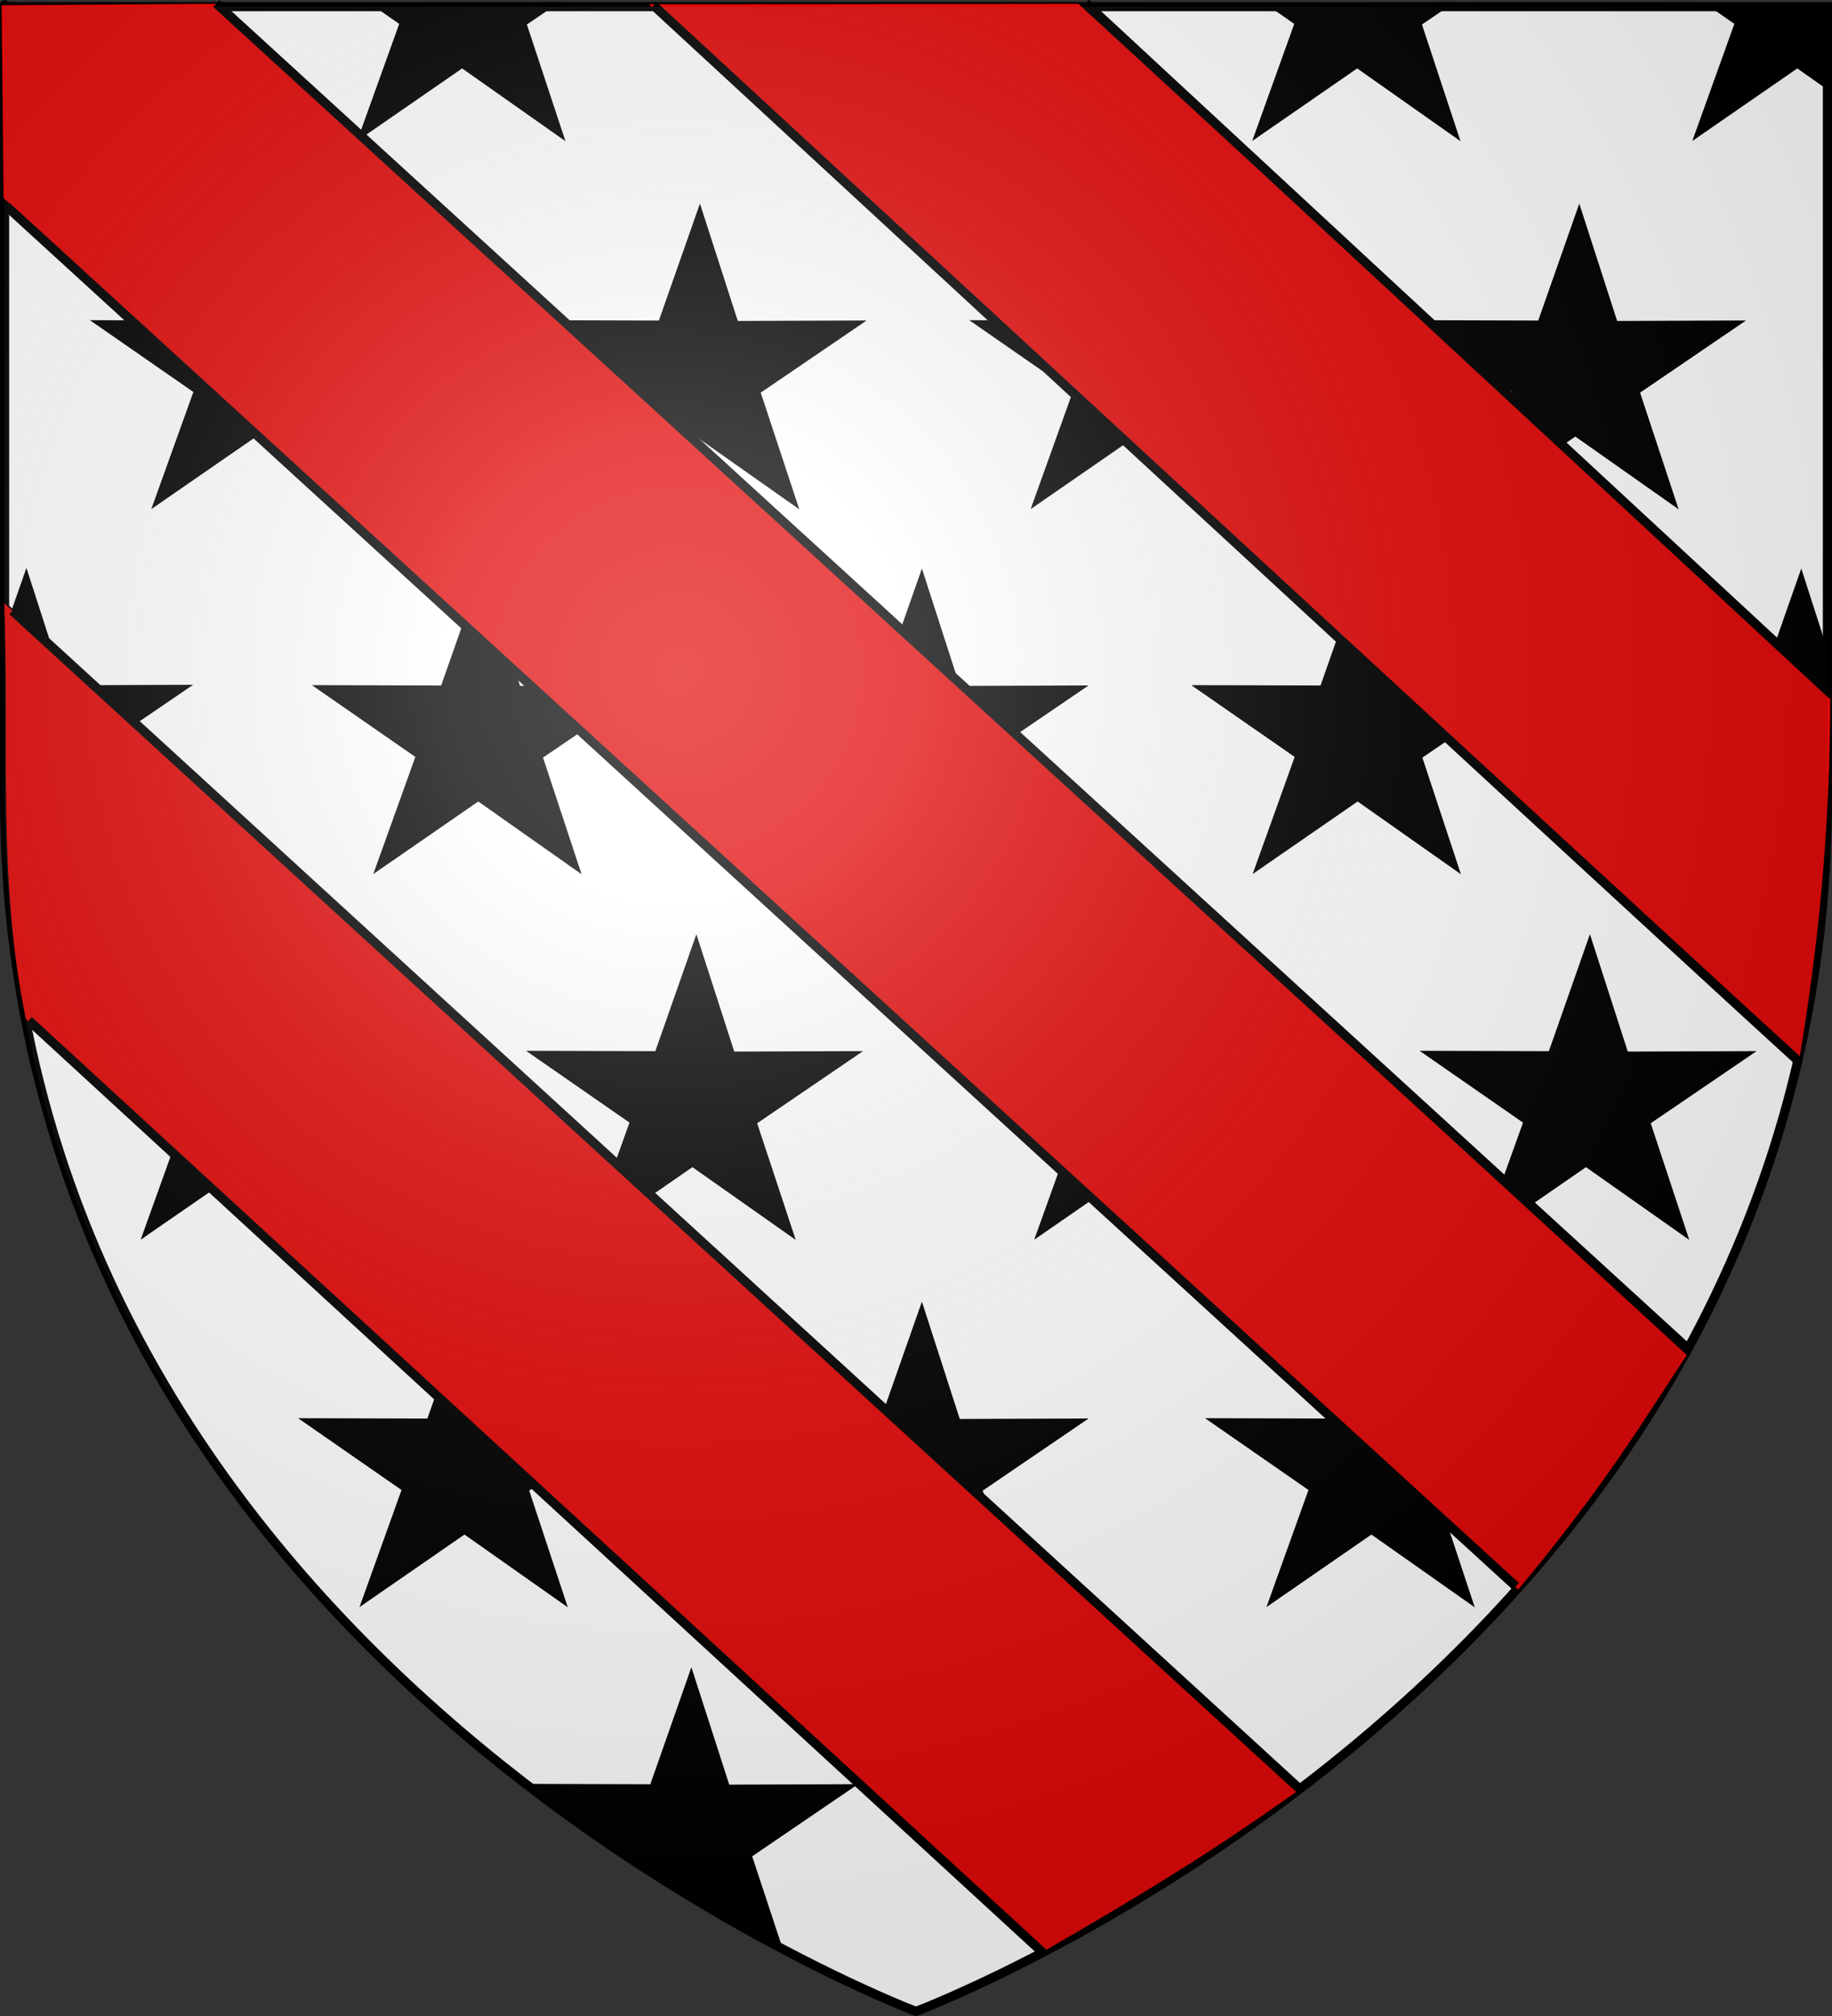
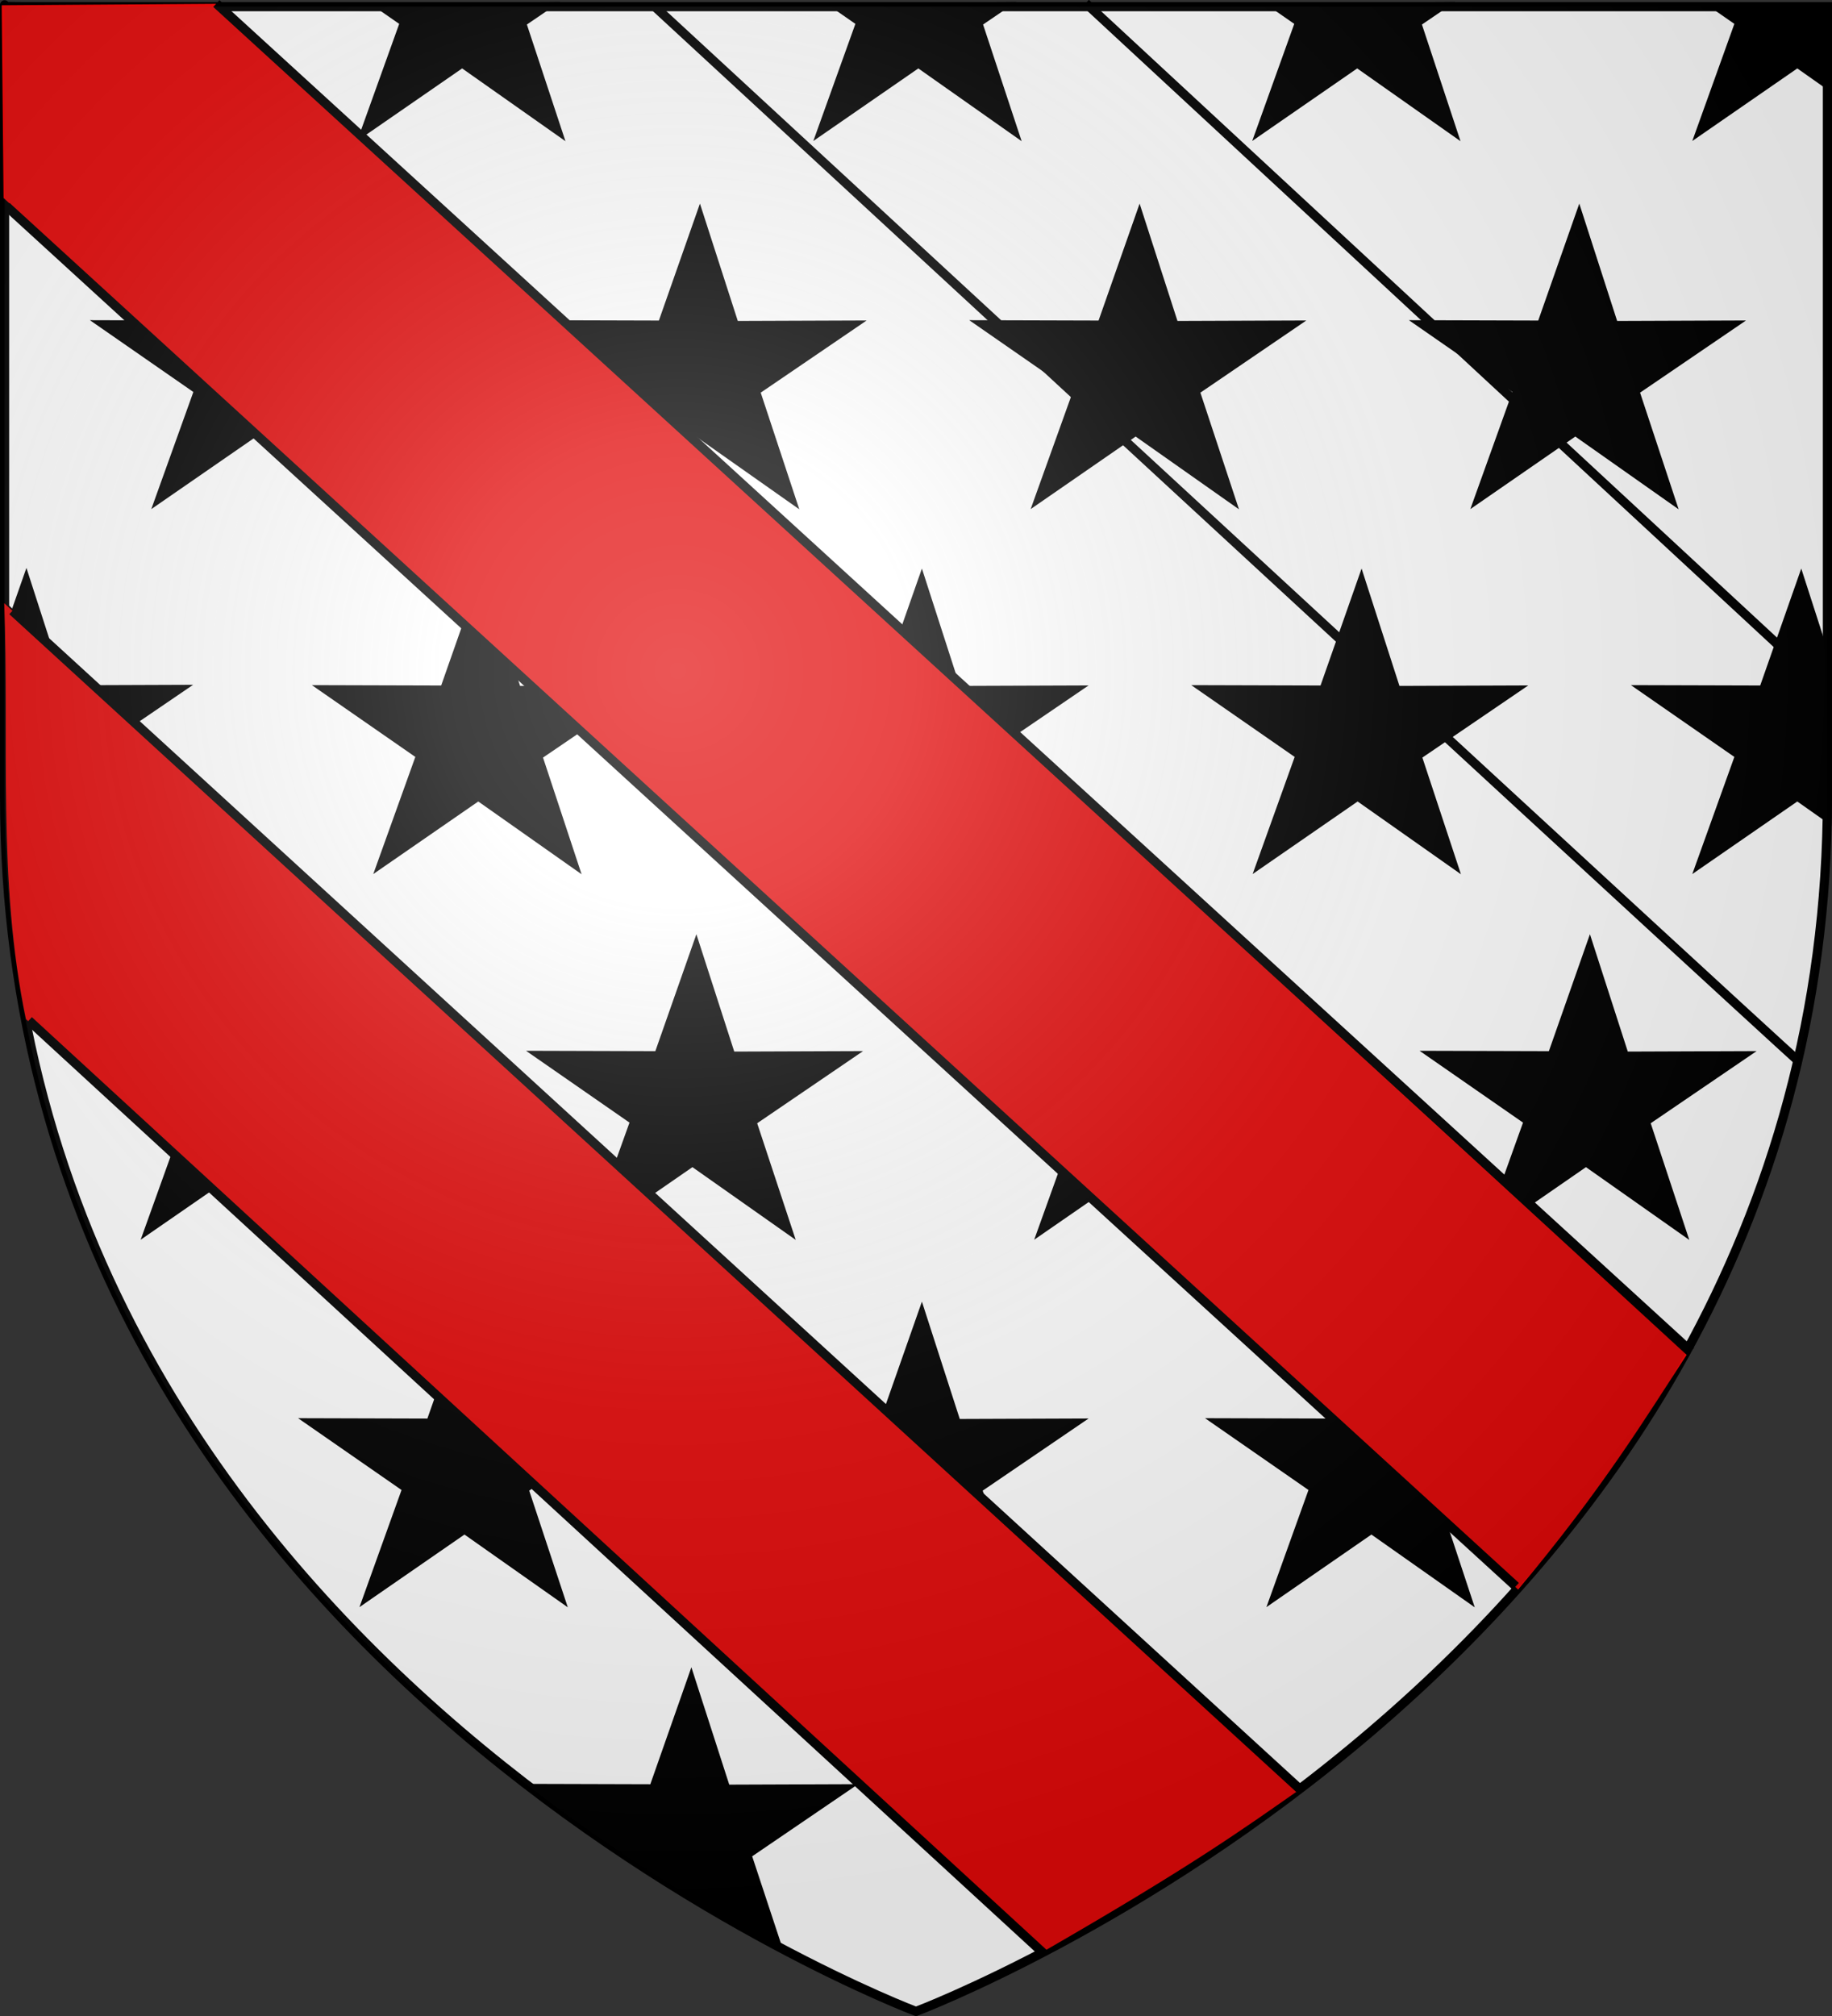
<svg xmlns="http://www.w3.org/2000/svg" xmlns:ns1="http://sodipodi.sourceforge.net/DTD/sodipodi-0.dtd" xmlns:ns2="http://www.inkscape.org/namespaces/inkscape" xmlns:xlink="http://www.w3.org/1999/xlink" version="1.0" width="600" height="660" id="svg2" ns1:version="0.32" ns2:version="0.46" ns1:docname="Blason Lionel table ronde.svg" ns2:output_extension="org.inkscape.output.svg.inkscape" ns2:label="fond">
  <rect width="100%" height="100%" fill="#333333" stroke="none" />
  <ns1:namedview ns2:window-height="712" ns2:window-width="1024" ns2:pageshadow="2" ns2:pageopacity="0.0" guidetolerance="10.0" gridtolerance="10.0" objecttolerance="10.0" borderopacity="1.0" bordercolor="#666666" pagecolor="#ffffff" id="base" showgrid="false" ns2:zoom="0.76765714" ns2:cx="300.81354" ns2:cy="330.22527" ns2:window-x="-4" ns2:window-y="-4" ns2:current-layer="svg2" />
  <defs id="defs6">
    <ns2:perspective ns1:type="inkscape:persp3d" ns2:vp_x="0 : 330 : 1" ns2:vp_y="0 : 1000 : 0" ns2:vp_z="600 : 330 : 1" ns2:persp3d-origin="300 : 220 : 1" id="perspective100" />
    <linearGradient id="linearGradient2893">
      <stop style="stop-color:#ffffff;stop-opacity:0.314" offset="0" id="stop2895" />
      <stop style="stop-color:#ffffff;stop-opacity:0.251" offset="0.19" id="stop2897" />
      <stop style="stop-color:#6b6b6b;stop-opacity:0.125" offset="0.6" id="stop2901" />
      <stop style="stop-color:#000000;stop-opacity:0.125" offset="1" id="stop2899" />
    </linearGradient>
    <radialGradient cx="221.445" cy="226.331" r="300" fx="221.445" fy="226.331" id="radialGradient3163" xlink:href="#linearGradient2893" gradientUnits="userSpaceOnUse" gradientTransform="matrix(1.353,0,0,1.349,733.799,-80.033)" />
    <linearGradient x1="171" y1="92.5" x2="180" y2="96.5" id="linearGradient2433" xlink:href="#linearGradient1732" gradientUnits="userSpaceOnUse" />
    <linearGradient x1="94.281" y1="496.131" x2="124.137" y2="467.622" id="linearGradient1561" xlink:href="#linearGradient1732" gradientUnits="userSpaceOnUse" gradientTransform="translate(-1.428571e-5,-5.714286e-5)" />
    <linearGradient x1="270.496" y1="176.249" x2="296.929" y2="185.716" id="linearGradient1559" xlink:href="#linearGradient1732" gradientUnits="userSpaceOnUse" gradientTransform="translate(-1.428571e-5,-5.714286e-5)" />
    <linearGradient x1="179.583" y1="75.234" x2="193.021" y2="101.814" id="linearGradient1557" xlink:href="#linearGradient1732" gradientUnits="userSpaceOnUse" gradientTransform="translate(-1.428571e-5,-5.714286e-5)" />
    <linearGradient x1="112.239" y1="75.234" x2="137.605" y2="90.412" id="linearGradient1555" xlink:href="#linearGradient1732" gradientUnits="userSpaceOnUse" gradientTransform="translate(-1.428571e-5,-5.714286e-5)" />
    <linearGradient x1="87.547" y1="139.21" x2="124.361" y2="137.971" id="linearGradient1553" xlink:href="#linearGradient1732" gradientUnits="userSpaceOnUse" gradientTransform="translate(-1.428571e-5,-5.714286e-5)" />
    <linearGradient x1="124.585" y1="115.64" x2="157.2" y2="137.971" id="linearGradient1551" xlink:href="#linearGradient1732" gradientUnits="userSpaceOnUse" gradientTransform="translate(-1.428571e-5,-5.714286e-5)" />
    <linearGradient x1="177.338" y1="217.778" x2="211.83" y2="213.55" id="linearGradient1549" xlink:href="#linearGradient1732" gradientUnits="userSpaceOnUse" gradientTransform="translate(-1.428571e-5,-5.714286e-5)" />
    <linearGradient id="linearGradient1732">
      <stop style="stop-color:#ffffff;stop-opacity:1" offset="0" id="stop1734" />
      <stop style="stop-color:#ffffff;stop-opacity:1" offset="1" id="stop1736" />
    </linearGradient>
    <linearGradient x1="241.143" y1="51.421" x2="243.124" y2="48.303" id="linearGradient1397" xlink:href="#linearGradient1732" gradientUnits="userSpaceOnUse" gradientTransform="translate(75.923,47.102)" />
    <linearGradient x1="337.302" y1="571.111" x2="341.27" y2="546.905" id="linearGradient1682" xlink:href="#linearGradient1732" gradientUnits="userSpaceOnUse" gradientTransform="translate(-1.428571e-5,-5.714286e-5)" />
    <linearGradient x1="300" y1="566.746" x2="319.151" y2="547.595" id="linearGradient1674" xlink:href="#linearGradient1732" gradientUnits="userSpaceOnUse" gradientTransform="translate(-1.428571e-5,-5.714286e-5)" />
    <linearGradient x1="266.27" y1="534.206" x2="312.302" y2="534.603" id="linearGradient1666" xlink:href="#linearGradient1732" gradientUnits="userSpaceOnUse" gradientTransform="translate(-1.428571e-5,-5.714286e-5)" />
    <linearGradient x1="292.857" y1="493.73" x2="321.825" y2="513.175" id="linearGradient1658" xlink:href="#linearGradient1732" gradientUnits="userSpaceOnUse" gradientTransform="translate(-1.428571e-5,-5.714286e-5)" />
    <linearGradient x1="186.508" y1="491.746" x2="186.508" y2="458.413" id="linearGradient1650" xlink:href="#linearGradient1732" gradientUnits="userSpaceOnUse" gradientTransform="translate(-1.428571e-5,-5.714286e-5)" />
    <linearGradient x1="143.651" y1="488.968" x2="163.889" y2="454.048" id="linearGradient1642" xlink:href="#linearGradient1732" gradientUnits="userSpaceOnUse" gradientTransform="translate(-1.428571e-5,-5.714286e-5)" />
    <linearGradient x1="107.143" y1="225.278" x2="130.357" y2="242.341" id="linearGradient1582" xlink:href="#linearGradient1732" gradientUnits="userSpaceOnUse" gradientTransform="translate(-1.428571e-5,-5.714286e-5)" />
    <linearGradient x1="131.151" y1="395.317" x2="166.667" y2="415.357" id="linearGradient1622" xlink:href="#linearGradient1732" gradientUnits="userSpaceOnUse" gradientTransform="translate(-1.428571e-5,-5.714286e-5)" />
    <linearGradient x1="118.452" y1="312.778" x2="136.325" y2="294.722" id="linearGradient1614" xlink:href="#linearGradient1732" gradientUnits="userSpaceOnUse" gradientTransform="translate(-1.428571e-5,-5.714286e-5)" />
    <linearGradient x1="88.492" y1="297.103" x2="118.056" y2="280.635" id="linearGradient1606" xlink:href="#linearGradient1732" gradientUnits="userSpaceOnUse" gradientTransform="translate(-1.428571e-5,-5.714286e-5)" />
    <linearGradient x1="84.127" y1="260.595" x2="115.675" y2="257.619" id="linearGradient1598" xlink:href="#linearGradient1732" gradientUnits="userSpaceOnUse" gradientTransform="translate(-1.428571e-5,-5.714286e-5)" />
    <linearGradient x1="82.143" y1="264.167" x2="113.69" y2="258.413" id="linearGradient1590" xlink:href="#linearGradient1732" gradientUnits="userSpaceOnUse" gradientTransform="translate(-1.428571e-5,-5.714286e-5)" />
    <linearGradient x1="107.75" y1="191.963" x2="139.396" y2="166.385" id="linearGradient1800" xlink:href="#linearGradient1732" gradientUnits="userSpaceOnUse" gradientTransform="translate(-1.428571e-5,-5.714286e-5)" />
    <radialGradient ns2:collect="always" xlink:href="#linearGradient2893" id="radialGradient2789" gradientUnits="userSpaceOnUse" gradientTransform="matrix(1.353,0,0,1.349,733.799,-80.033)" cx="221.445" cy="226.331" fx="221.445" fy="226.331" r="300" />
    <radialGradient ns2:collect="always" xlink:href="#linearGradient2893" id="radialGradient2900" gradientUnits="userSpaceOnUse" gradientTransform="matrix(1.353,0,0,1.349,733.799,-80.033)" cx="221.445" cy="226.331" fx="221.445" fy="226.331" r="300" />
  </defs>
  <g style="fill:#ffffff;fill-opacity:1;display:inline" id="layer3">
    <path d="M 300.52,658.988 C 300.52,658.988 599.02,546.668 599.02,261.216 C 599.02,-24.235 599.02,2.665 599.02,2.665 L 2.02,2.665 L 2.02,226.056 L 2.02,261.216 C 2.02,263.907 2.047,266.581 2.099,269.241 C 7.62,548.775 300.52,658.988 300.52,658.988 z " style="fill:#ffffff;fill-opacity:1;fill-rule:evenodd;stroke:none;stroke-width:1px;stroke-linecap:butt;stroke-linejoin:miter;stroke-opacity:1;display:inline" id="path2855" />
  </g>
  <g id="layer1">
    <path d="M 300,658.5 C 300,658.5 1.5,546.18 1.5,260.728 C 1.5,-24.723 1.5,2.176 1.5,2.176 L 598.5,2.176 L 598.5,260.728 C 598.5,546.18 300,658.5 300,658.5 z " style="opacity:1;fill:none;fill-opacity:1;fill-rule:evenodd;stroke:#000000;stroke-width:3;stroke-linecap:butt;stroke-linejoin:miter;stroke-miterlimit:4;stroke-dasharray:none;stroke-opacity:1" id="path1411" />
  </g>
  <g ns2:groupmode="layer" id="layer4" ns2:label="fond" />
  <g ns2:groupmode="layer" id="layer5" ns2:label="meuble" ns1:insensitive="true">
    <g id="g2852" style="fill:#000000" transform="translate(4.4409159e-2,-0.258)">
      <g transform="matrix(0.602,-8.0546332e-3,0,0.602,17.477,55.79)" style="fill:#000000;stroke:#000000;stroke-width:4.156;stroke-miterlimit:4;stroke-dasharray:none;stroke-opacity:1;display:inline" id="g3428">
        <path d="M 141.421,136.965 L 98.211,104.429 L 54.308,135.649 L 71.899,84.499 L 28.64,52.392 L 82.723,53.316 L 99.89,2.253 L 115.724,53.974 L 169.593,54.522 L 125.296,85.564 L 141.421,136.965 z" transform="matrix(1.207,0,0,1.15,-8.174,24.026)" style="opacity:1;fill:#000000;fill-opacity:1;fill-rule:nonzero;stroke:#000000;stroke-width:3.528;stroke-linecap:butt;stroke-linejoin:miter;marker:none;marker-start:none;marker-mid:none;marker-end:none;stroke-miterlimit:4;stroke-dasharray:none;stroke-dashoffset:0;stroke-opacity:1;visibility:visible;display:inline;overflow:visible;enable-background:accumulate" id="path3756" />
      </g>
      <use transform="translate(287.997,-1.0007386e-6)" style="fill:#000000;fill-opacity:1;stroke-width:2.5;stroke-miterlimit:4;stroke-dasharray:none;display:inline" id="use3437" x="0" y="0" width="600" height="660" xlink:href="#g3428" />
      <use transform="translate(431.995,-1.0007386e-6)" style="fill:#000000;fill-opacity:1;stroke-width:2.5;stroke-miterlimit:4;stroke-dasharray:none;display:inline" id="use3439" x="0" y="0" width="600" height="660" xlink:href="#g3428" />
      <use transform="translate(143.998,0)" style="fill:#000000;fill-opacity:1;stroke-width:2.5;stroke-miterlimit:4;stroke-dasharray:none" id="use3448" x="0" y="0" width="600" height="660" xlink:href="#g3428" />
      <g transform="matrix(0.602,-8.0546332e-3,0,0.602,309.674,534.968)" style="fill:#000000;stroke:#000000;stroke-width:4.156;stroke-miterlimit:4;stroke-dasharray:none;stroke-opacity:1;display:inline" id="use3586">
-         <path d="M 57.472,126.448 L 71.899,84.499 L 28.64,52.392 L 82.723,53.316 L 99.89,2.253 L 115.724,53.974 L 165.449,54.48 C 128.446,84.917 99.371,101.194 57.472,126.448 z" transform="matrix(1.207,0,0,1.15,-8.174,24.026)" style="opacity:1;fill:#000000;fill-opacity:1;fill-rule:nonzero;stroke:#000000;stroke-width:3.528;stroke-linecap:butt;stroke-linejoin:miter;marker:none;marker-start:none;marker-mid:none;marker-end:none;stroke-miterlimit:4;stroke-dasharray:none;stroke-dashoffset:0;stroke-opacity:1;visibility:visible;display:inline;overflow:visible;enable-background:accumulate" id="path3877" />
-       </g>
+         </g>
      <g transform="matrix(0.602,-8.0546332e-3,0,0.602,158.675,534.968)" style="fill:#000000;stroke:#000000;stroke-width:4.156;stroke-miterlimit:4;stroke-dasharray:none;stroke-opacity:1;display:inline" id="use3590">
        <path d="M 28.64,52.392 L 82.723,53.316 L 99.89,2.253 L 115.724,53.974 L 169.593,54.522 L 125.296,85.564 L 138.468,127.552 C 96.375,104.34 62.516,78.363 28.64,52.392 z" transform="matrix(1.207,0,0,1.15,-8.174,24.026)" style="opacity:1;fill:#000000;fill-opacity:1;fill-rule:nonzero;stroke:#000000;stroke-width:3.528;stroke-linecap:butt;stroke-linejoin:miter;marker:none;marker-start:none;marker-mid:none;marker-end:none;stroke-miterlimit:4;stroke-dasharray:none;stroke-dashoffset:0;stroke-opacity:1;visibility:visible;display:inline;overflow:visible;enable-background:accumulate" id="path3873" />
      </g>
      <use transform="translate(216.697,359.466)" style="fill:#000000;stroke-width:2.5;stroke-miterlimit:4;stroke-dasharray:none;display:inline" id="use3512" x="0" y="0" width="600" height="660" xlink:href="#g3428" />
      <use transform="translate(365.215,359.466)" style="fill:#000000;fill-opacity:1;stroke-width:2.5;stroke-miterlimit:4;stroke-dasharray:none;display:inline" id="use3514" x="0" y="0" width="600" height="660" xlink:href="#g3428" />
      <use transform="translate(68.18,359.466)" style="fill:#000000;fill-opacity:1;stroke-width:2.5;stroke-miterlimit:4;stroke-dasharray:none" id="use3516" x="0" y="0" width="600" height="660" xlink:href="#g3428" />
      <use transform="translate(289.158,239.187)" style="fill:#000000;fill-opacity:1;stroke-width:2.5;stroke-miterlimit:4;stroke-dasharray:none;display:inline" id="use3574" x="0" y="0" width="600" height="660" xlink:href="#g3428" />
      <use transform="translate(435.479,239.187)" style="fill:#000000;fill-opacity:1;stroke-width:2.5;stroke-miterlimit:4;stroke-dasharray:none;display:inline" id="use3576" x="0" y="0" width="600" height="660" xlink:href="#g3428" />
      <use transform="translate(142.837,239.187)" style="fill:#000000;fill-opacity:1;stroke-width:2.5;stroke-miterlimit:4;stroke-dasharray:none" id="use3578" x="0" y="0" width="600" height="660" xlink:href="#g3428" />
      <use transform="translate(-3.484,239.187)" style="fill:#000000;fill-opacity:1;stroke-width:2.5;stroke-miterlimit:4;stroke-dasharray:none" id="use3646" x="0" y="0" width="600" height="660" xlink:href="#g3428" />
      <use transform="translate(216.697,119.475)" style="fill:#000000;stroke-width:2.5;stroke-miterlimit:4;stroke-dasharray:none;display:inline" id="use3605" x="0" y="0" width="600" height="660" xlink:href="#g3428" />
      <use transform="translate(360.696,119.475)" style="fill:#000000;fill-opacity:1;stroke-width:2.5;stroke-miterlimit:4;stroke-dasharray:none;display:inline" id="use3607" x="0" y="0" width="600" height="660" xlink:href="#g3428" />
      <use transform="translate(72.699,119.475)" style="fill:#000000;fill-opacity:1;stroke-width:2.5;stroke-miterlimit:4;stroke-dasharray:none" id="use3609" x="0" y="0" width="600" height="660" xlink:href="#g3428" />
      <g transform="matrix(0.602,-8.0546332e-3,0,0.602,522.171,175.265)" style="fill:#000000;stroke:#000000;stroke-width:4.156;stroke-miterlimit:4;stroke-dasharray:none;stroke-opacity:1;display:inline" id="use3611">
        <path d="M 111.864,114.709 L 98.211,104.429 L 54.308,135.649 L 71.899,84.499 L 28.64,52.392 L 82.723,53.316 L 99.89,2.253 L 113.002,45.082 L 111.864,114.709 z" transform="matrix(1.207,0,0,1.15,-8.174,24.026)" style="opacity:1;fill:#000000;fill-opacity:1;fill-rule:nonzero;stroke:#000000;stroke-width:3.528;stroke-linecap:butt;stroke-linejoin:miter;marker:none;marker-start:none;marker-mid:none;marker-end:none;stroke-miterlimit:4;stroke-dasharray:none;stroke-dashoffset:0;stroke-opacity:1;visibility:visible;display:inline;overflow:visible;enable-background:accumulate" id="path3891" />
      </g>
      <g transform="matrix(0.602,-8.0546332e-3,0,0.602,-59.106,175.058)" style="fill:#000000;stroke-width:4.156;stroke-miterlimit:4;stroke-dasharray:none;display:inline" id="use3648">
        <path d="M 141.421,136.965 L 98.211,104.429 L 90.227,110.106 L 89.842,32.142 L 99.89,2.253 L 115.724,53.974 L 169.593,54.522 L 125.296,85.564 L 141.421,136.965 z" transform="matrix(1.207,0,0,1.15,-8.174,24.026)" style="opacity:1;fill:#000000;fill-opacity:1;fill-rule:nonzero;stroke:#000000;stroke-width:3.528;stroke-linecap:butt;stroke-linejoin:miter;marker:none;marker-start:none;marker-mid:none;marker-end:none;stroke-miterlimit:4;stroke-dasharray:none;stroke-dashoffset:0;stroke-opacity:1;visibility:visible;display:inline;overflow:visible;enable-background:accumulate" id="path3662" />
      </g>
      <g transform="matrix(0.602,-8.0546332e-3,0,0.602,84.892,-64.726)" style="fill:#000000;stroke-width:4.156;stroke-miterlimit:4;stroke-dasharray:none;display:inline" id="use3488">
        <path d="M 141.421,136.965 L 98.211,104.429 L 54.308,135.649 L 71.899,84.499 L 62.229,77.322 L 136.722,77.557 L 125.296,85.564 L 141.421,136.965 z" transform="matrix(1.207,0,0,1.15,-8.174,24.026)" style="opacity:1;fill:#000000;fill-opacity:1;fill-rule:nonzero;stroke:#000000;stroke-width:3.528;stroke-linecap:butt;stroke-linejoin:miter;marker:none;marker-start:none;marker-mid:none;marker-end:none;stroke-miterlimit:4;stroke-dasharray:none;stroke-dashoffset:0;stroke-opacity:1;visibility:visible;display:inline;overflow:visible;enable-background:accumulate" id="path3658" />
      </g>
      <g transform="matrix(0.602,-8.0546332e-3,0,0.602,522.171,-64.726)" style="fill:#000000;stroke:#000000;stroke-width:4.156;stroke-miterlimit:4;stroke-dasharray:none;stroke-opacity:1;display:inline" id="use3490">
        <path d="M 112.024,77.964 L 112.585,115.253 L 98.211,104.429 L 54.308,135.649 L 71.899,84.499 L 62.366,77.423 L 112.024,77.964 z" transform="matrix(1.207,0,0,1.15,-8.174,24.026)" style="opacity:1;fill:#000000;fill-opacity:1;fill-rule:nonzero;stroke:#000000;stroke-width:3.528;stroke-linecap:butt;stroke-linejoin:miter;marker:none;marker-start:none;marker-mid:none;marker-end:none;stroke-miterlimit:4;stroke-dasharray:none;stroke-dashoffset:0;stroke-opacity:1;visibility:visible;display:inline;overflow:visible;enable-background:accumulate" id="path3887" />
      </g>
      <g transform="matrix(0.602,-8.0546332e-3,0,0.602,-59.106,-65.647)" style="fill:#000000;stroke-width:4.156;stroke-miterlimit:4;stroke-dasharray:none;display:inline" id="use3650">
        <path d="M 141.421,136.965 L 98.211,104.429 L 90.725,109.752 L 90.62,78.16 L 133.929,79.514 L 125.296,85.564 L 141.421,136.965 z" transform="matrix(1.207,0,0,1.15,-8.174,24.026)" style="opacity:1;fill:#000000;fill-opacity:1;fill-rule:nonzero;stroke:#000000;stroke-width:3.528;stroke-linecap:butt;stroke-linejoin:miter;marker:none;marker-start:none;marker-mid:none;marker-end:none;stroke-miterlimit:4;stroke-dasharray:none;stroke-dashoffset:0;stroke-opacity:1;visibility:visible;display:inline;overflow:visible;enable-background:accumulate" id="path3654" />
      </g>
      <use transform="translate(149.407,0)" style="fill:#000000;fill-opacity:1" id="use3881" x="0" y="0" width="600" height="660" xlink:href="#use3488" />
      <use transform="translate(293.141,0)" style="fill:#000000;fill-opacity:1" id="use3883" x="0" y="0" width="600" height="660" xlink:href="#use3488" />
    </g>
    <g id="g2876" style="fill:#e20909" transform="translate(0.283,-0.951)">
      <path ns1:nodetypes="cccccc" id="rect1958" d="M 70.682,1.946 L 552.441,444.476 C 539.232,464.662 525.04,488.249 496.934,521.693 L 0.637,65.877 L 0.011,2.442 L 70.682,1.946 z" style="fill:#e20909;fill-opacity:1;fill-rule:nonzero;stroke:#000000;stroke-width:0.5;stroke-miterlimit:4;stroke-dasharray:none;stroke-opacity:1" />
      <path ns1:nodetypes="ccccc" id="path2849" d="M 0.822,197.842 L 424.838,587.475 C 406.699,600.178 389.906,612.208 342.102,639.743 L 7.979,334.715 C -1.533,289.091 2.591,243.466 0.822,197.842 z" style="fill:#e20909;fill-opacity:1;fill-rule:nonzero;stroke:#000000;stroke-width:0.5;stroke-miterlimit:4;stroke-dasharray:none;stroke-opacity:1" />
-       <path ns1:nodetypes="ccccc" id="path2851" d="M 353.008,1.962 L 599.346,228.324 C 599.467,272.156 595.416,311.817 589.006,349.119 L 211.562,2.12 L 353.008,1.962 z" style="fill:#e20909;fill-opacity:1;fill-rule:nonzero;stroke:#000000;stroke-width:0.5;stroke-miterlimit:4;stroke-dasharray:none;stroke-opacity:1" />
    </g>
    <g id="g2868" transform="translate(1.465,-0.587)">
      <path id="path2856" d="M 354.126,1.636 C 598.662,228.178 598.662,228.178 598.662,228.178 L 598.662,228.178" style="fill:none;fill-rule:evenodd;stroke:#000000;stroke-width:3;stroke-linecap:butt;stroke-linejoin:miter;stroke-miterlimit:4;stroke-dasharray:none;stroke-opacity:1" />
      <path id="path2858" d="M 212.561,2.375 C 585.565,346.755 588.019,348.391 588.019,348.391 L 588.019,348.391" style="fill:none;fill-rule:evenodd;stroke:#000000;stroke-width:3;stroke-linecap:butt;stroke-linejoin:miter;stroke-miterlimit:4;stroke-dasharray:none;stroke-opacity:1" ns1:nodetypes="ccc" />
      <path id="path2860" d="M 69.391,1.752 C 552.334,442.985 552.334,442.985 552.334,442.985 L 552.334,442.985" style="fill:none;fill-rule:evenodd;stroke:#000000;stroke-width:3;stroke-linecap:butt;stroke-linejoin:miter;stroke-miterlimit:4;stroke-dasharray:none;stroke-opacity:1" />
      <path id="path2862" d="M 0.646,68.118 C 494.967,519.911 494.967,519.911 494.967,519.911 L 494.967,519.911" style="fill:none;fill-rule:evenodd;stroke:#000000;stroke-width:3;stroke-linecap:butt;stroke-linejoin:miter;stroke-miterlimit:4;stroke-dasharray:none;stroke-opacity:1" />
      <path ns1:nodetypes="cc" id="path2864" d="M 2.594,200.557 L 425.049,587.027" style="fill:none;fill-rule:evenodd;stroke:#000000;stroke-width:3;stroke-linecap:butt;stroke-linejoin:miter;stroke-miterlimit:4;stroke-dasharray:none;stroke-opacity:1" />
      <path ns1:nodetypes="cc" id="path2866" d="M 7.955,334.683 L 340.447,640.187" style="fill:none;fill-rule:evenodd;stroke:#000000;stroke-width:3;stroke-linecap:butt;stroke-linejoin:miter;stroke-miterlimit:4;stroke-dasharray:none;stroke-opacity:1" />
    </g>
  </g>
  <g ns2:groupmode="layer" id="layer6" ns2:label="reflet" ns1:insensitive="true">
    <g transform="translate(-811.429,-5.714)" id="layer2">
      <path d="M 1111.429,664.214 C 1111.429,664.214 1409.929,551.894 1409.929,266.442 C 1409.929,-19.009 1409.929,7.891 1409.929,7.891 L 812.929,7.891 L 812.929,266.442 C 812.929,551.894 1111.429,664.214 1111.429,664.214 z" style="opacity:1;fill:url(#radialGradient2900);fill-opacity:1;fill-rule:evenodd;stroke:none;stroke-width:1px;stroke-linecap:butt;stroke-linejoin:miter;stroke-opacity:1" id="path2875" />
    </g>
  </g>
</svg>